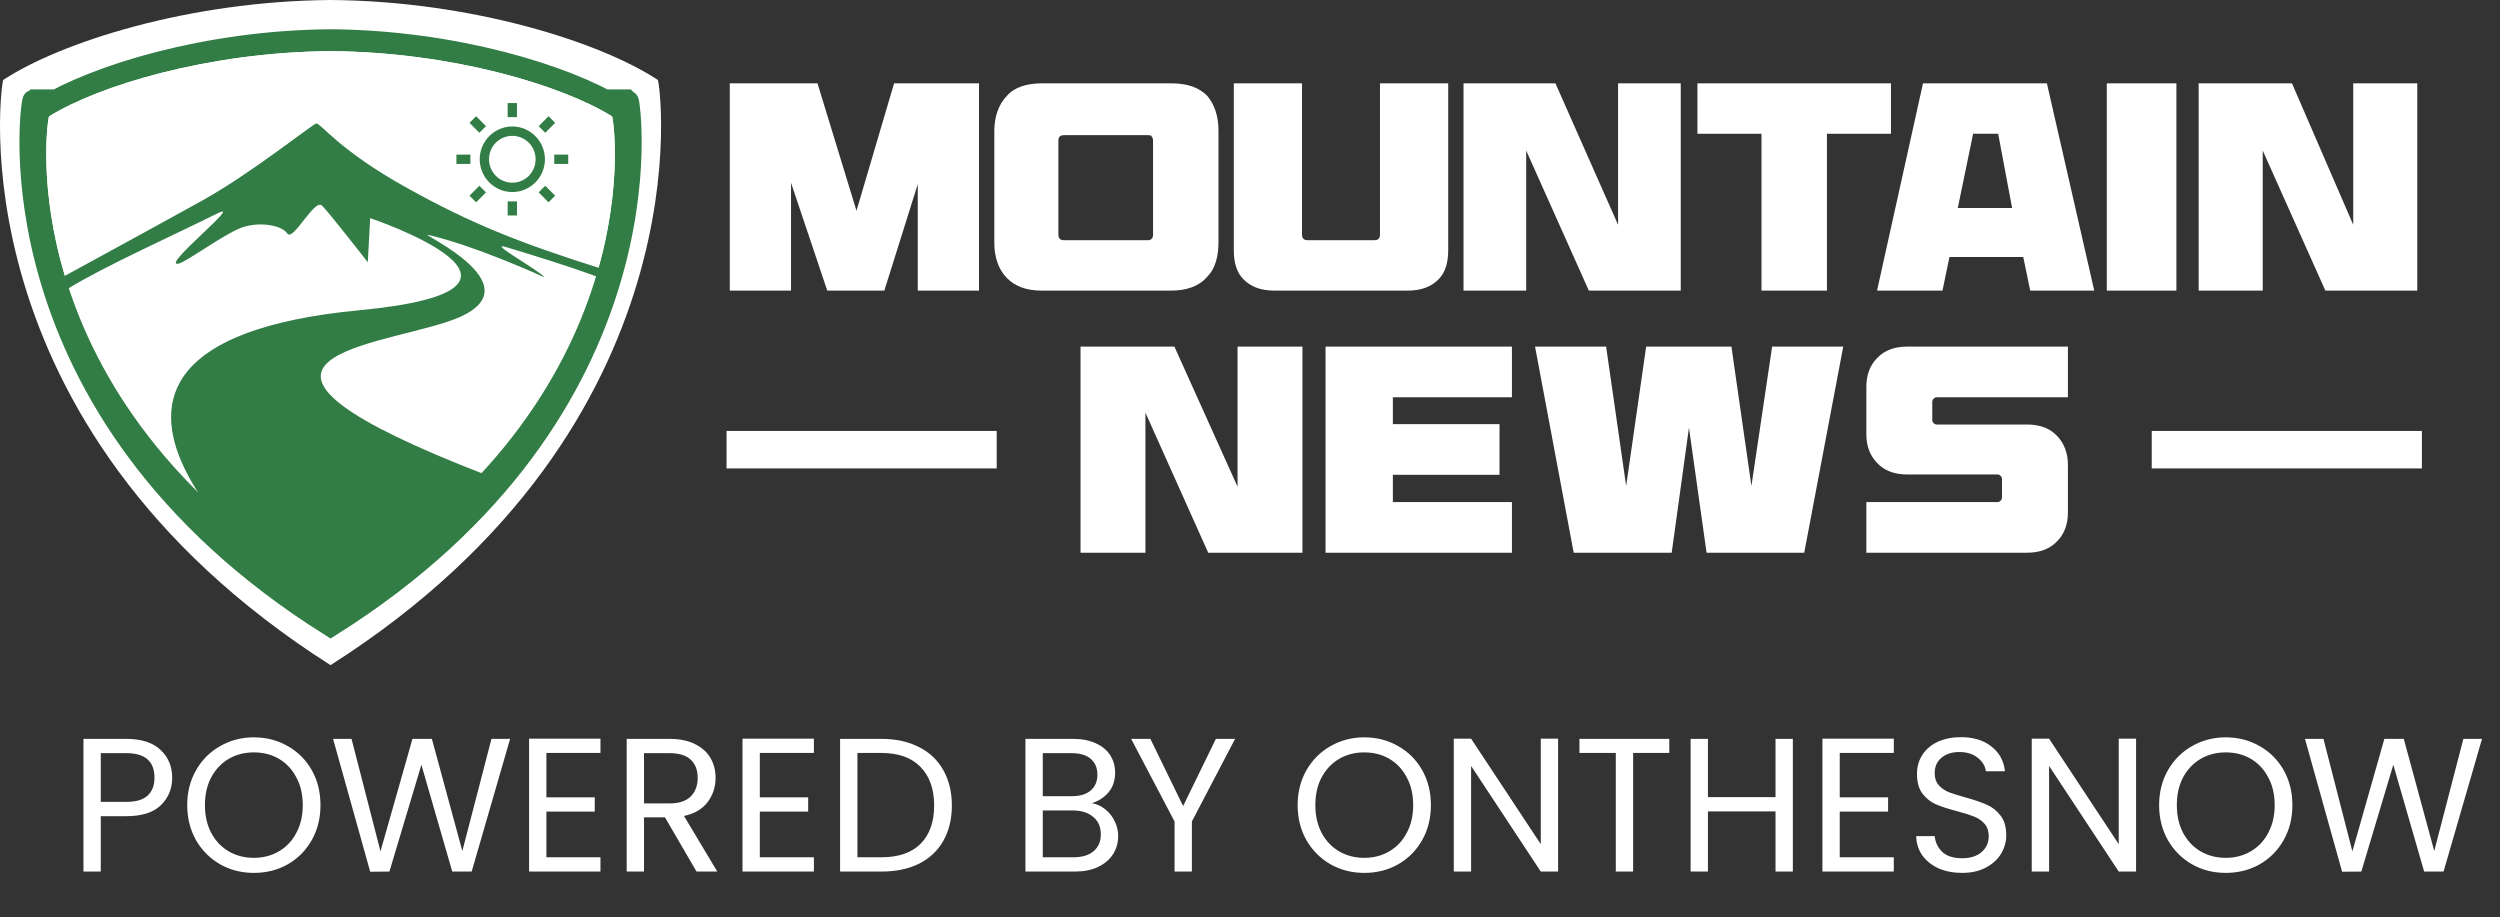
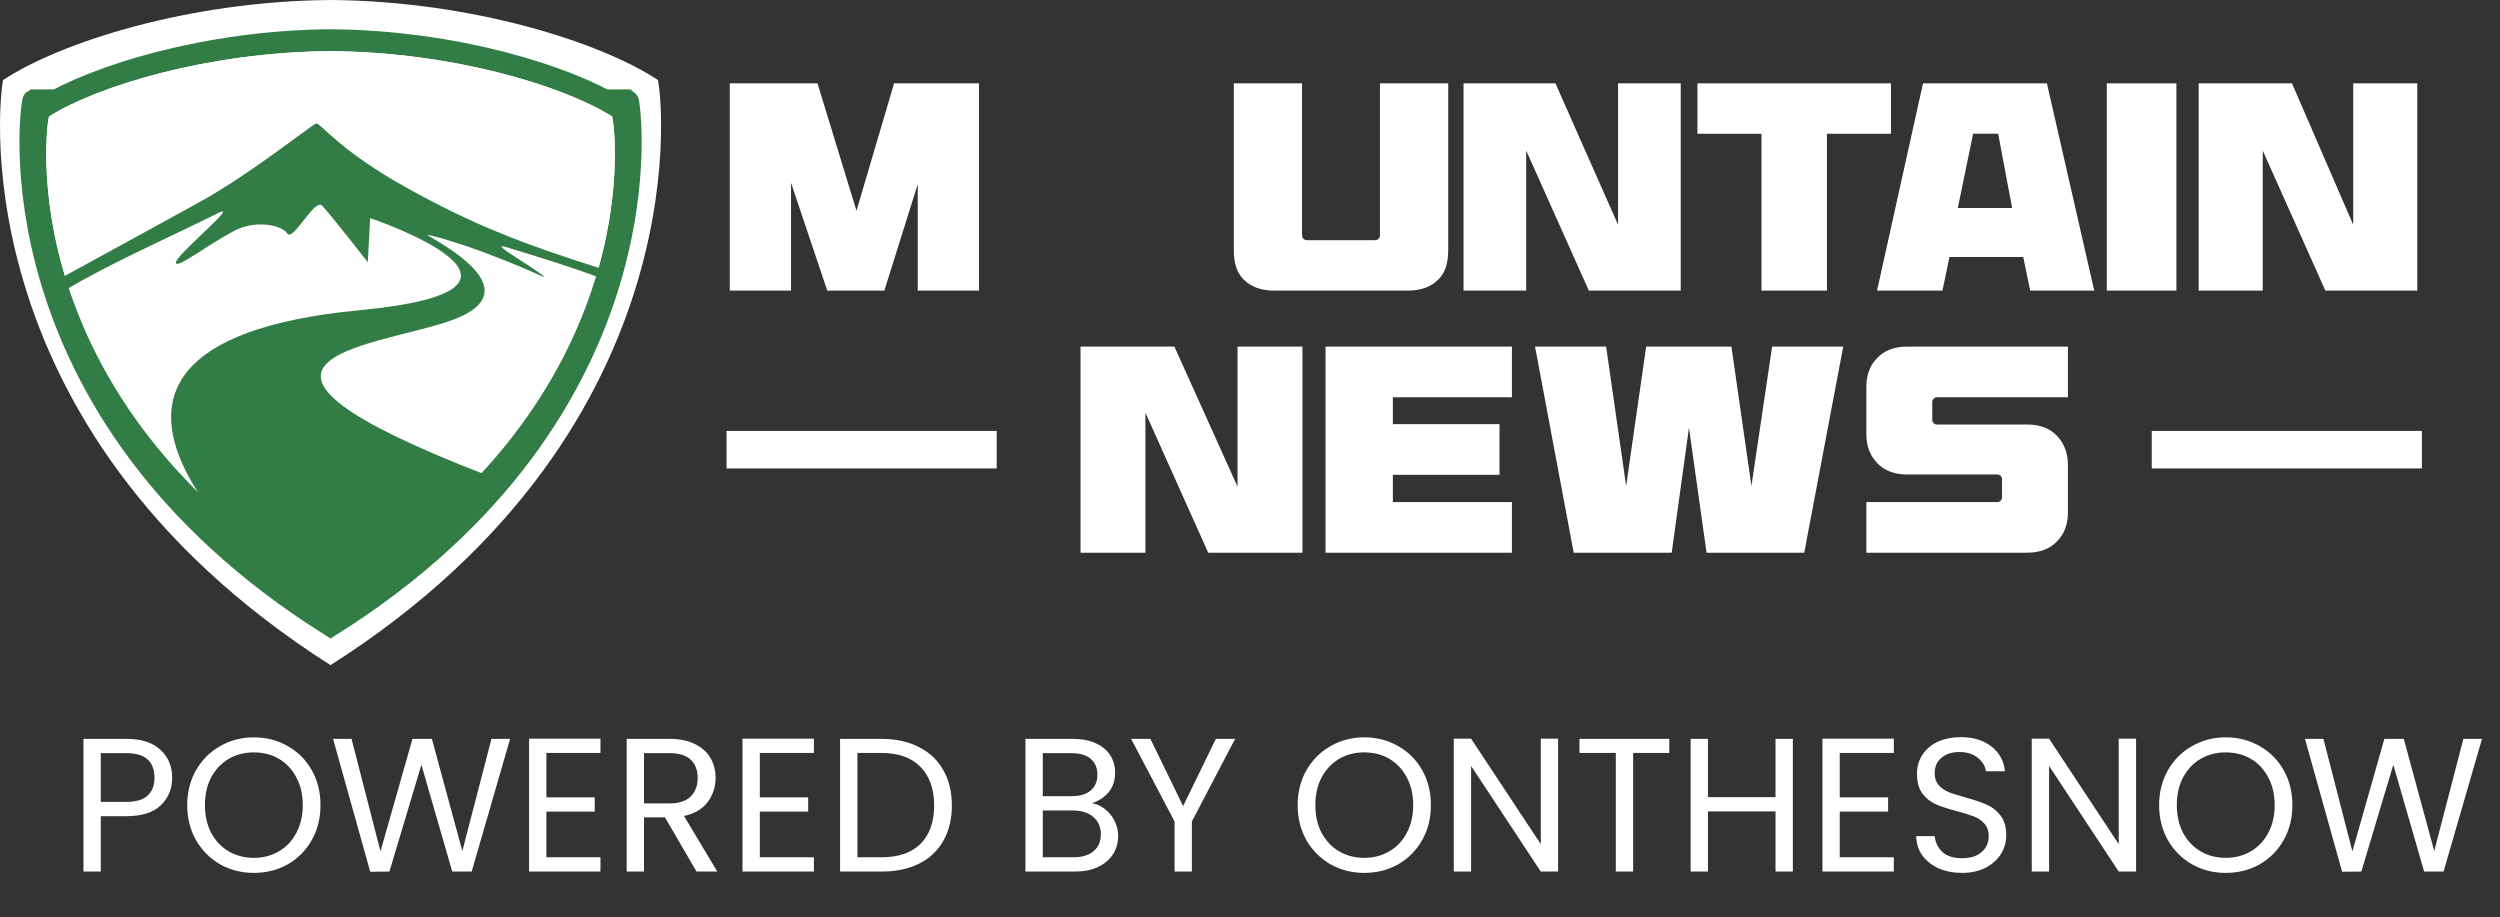
<svg xmlns="http://www.w3.org/2000/svg" width="109" height="40" viewBox="0 0 109 40" fill="none">
  <rect x="0" y="0" width="109" height="40" fill="#333333" stroke="none" />
  <path d="M7.507 33.908C7.507 34.389 7.341 34.791 7.009 35.112C6.682 35.427 6.182 35.585 5.507 35.585H4.394V38H3.639V32.215H5.507C6.16 32.215 6.655 32.373 6.992 32.688C7.335 33.003 7.507 33.41 7.507 33.908ZM5.507 34.962C5.927 34.962 6.237 34.871 6.436 34.688C6.635 34.506 6.735 34.246 6.735 33.908C6.735 33.194 6.326 32.837 5.507 32.837H4.394V34.962H5.507ZM11.068 38.058C10.532 38.058 10.042 37.934 9.599 37.685C9.157 37.43 8.805 37.079 8.545 36.63C8.291 36.177 8.163 35.668 8.163 35.103C8.163 34.539 8.291 34.033 8.545 33.584C8.805 33.131 9.157 32.779 9.599 32.53C10.042 32.276 10.532 32.148 11.068 32.148C11.611 32.148 12.103 32.276 12.546 32.53C12.989 32.779 13.337 33.128 13.592 33.576C13.846 34.024 13.973 34.533 13.973 35.103C13.973 35.673 13.846 36.182 13.592 36.63C13.337 37.079 12.989 37.43 12.546 37.685C12.103 37.934 11.611 38.058 11.068 38.058ZM11.068 37.402C11.472 37.402 11.835 37.308 12.156 37.12C12.482 36.932 12.737 36.664 12.919 36.315C13.107 35.967 13.201 35.563 13.201 35.103C13.201 34.639 13.107 34.235 12.919 33.892C12.737 33.543 12.485 33.275 12.164 33.086C11.843 32.898 11.478 32.804 11.068 32.804C10.659 32.804 10.294 32.898 9.973 33.086C9.652 33.275 9.397 33.543 9.209 33.892C9.027 34.235 8.935 34.639 8.935 35.103C8.935 35.563 9.027 35.967 9.209 36.315C9.397 36.664 9.652 36.932 9.973 37.12C10.299 37.308 10.665 37.402 11.068 37.402ZM22.241 32.215L20.565 38H19.718L18.373 33.344L16.979 38L16.141 38.008L14.522 32.215H15.327L16.589 37.12L17.983 32.215H18.83L20.158 37.104L21.428 32.215H22.241ZM23.823 32.829V34.763H25.931V35.386H23.823V37.377H26.18V38H23.068V32.207H26.18V32.829H23.823ZM30.369 38L28.992 35.635H28.079V38H27.323V32.215H29.191C29.628 32.215 29.996 32.29 30.295 32.439C30.599 32.588 30.826 32.79 30.975 33.045C31.125 33.299 31.199 33.59 31.199 33.916C31.199 34.315 31.083 34.666 30.851 34.971C30.624 35.275 30.281 35.477 29.822 35.576L31.274 38H30.369ZM28.079 35.029H29.191C29.6 35.029 29.907 34.929 30.112 34.73C30.317 34.525 30.419 34.254 30.419 33.916C30.419 33.573 30.317 33.308 30.112 33.12C29.913 32.931 29.606 32.837 29.191 32.837H28.079V35.029ZM33.128 32.829V34.763H35.236V35.386H33.128V37.377H35.486V38H32.373V32.207H35.486V32.829H33.128ZM38.429 32.215C39.06 32.215 39.605 32.334 40.065 32.572C40.529 32.804 40.883 33.139 41.127 33.576C41.376 34.013 41.501 34.528 41.501 35.12C41.501 35.712 41.376 36.227 41.127 36.664C40.883 37.095 40.529 37.427 40.065 37.66C39.605 37.887 39.06 38 38.429 38H36.628V32.215H38.429ZM38.429 37.377C39.176 37.377 39.746 37.181 40.139 36.788C40.532 36.39 40.729 35.834 40.729 35.12C40.729 34.401 40.529 33.839 40.131 33.435C39.738 33.031 39.171 32.829 38.429 32.829H37.384V37.377H38.429ZM47.606 35.02C47.816 35.053 48.007 35.139 48.179 35.278C48.356 35.416 48.494 35.587 48.594 35.792C48.699 35.997 48.752 36.215 48.752 36.448C48.752 36.741 48.677 37.007 48.528 37.245C48.378 37.477 48.16 37.663 47.872 37.801C47.59 37.934 47.255 38 46.867 38H44.709V32.215H46.785C47.177 32.215 47.512 32.281 47.789 32.414C48.066 32.541 48.273 32.716 48.411 32.937C48.55 33.158 48.619 33.407 48.619 33.684C48.619 34.027 48.525 34.312 48.337 34.539C48.154 34.76 47.91 34.921 47.606 35.02ZM45.465 34.713H46.735C47.089 34.713 47.363 34.63 47.556 34.464C47.75 34.298 47.847 34.069 47.847 33.775C47.847 33.482 47.75 33.252 47.556 33.086C47.363 32.92 47.083 32.837 46.718 32.837H45.465V34.713ZM46.801 37.377C47.177 37.377 47.471 37.289 47.681 37.112C47.891 36.935 47.996 36.689 47.996 36.373C47.996 36.052 47.886 35.8 47.664 35.618C47.443 35.43 47.147 35.336 46.776 35.336H45.465V37.377H46.801ZM53.85 32.215L51.966 35.817V38H51.211V35.817L49.318 32.215H50.157L51.584 35.145L53.012 32.215H53.85ZM59.482 38.058C58.946 38.058 58.456 37.934 58.013 37.685C57.571 37.43 57.219 37.079 56.959 36.63C56.705 36.177 56.577 35.668 56.577 35.103C56.577 34.539 56.705 34.033 56.959 33.584C57.219 33.131 57.571 32.779 58.013 32.53C58.456 32.276 58.946 32.148 59.482 32.148C60.025 32.148 60.517 32.276 60.96 32.53C61.403 32.779 61.751 33.128 62.006 33.576C62.26 34.024 62.387 34.533 62.387 35.103C62.387 35.673 62.26 36.182 62.006 36.63C61.751 37.079 61.403 37.43 60.96 37.685C60.517 37.934 60.025 38.058 59.482 38.058ZM59.482 37.402C59.886 37.402 60.249 37.308 60.57 37.12C60.896 36.932 61.151 36.664 61.333 36.315C61.521 35.967 61.615 35.563 61.615 35.103C61.615 34.639 61.521 34.235 61.333 33.892C61.151 33.543 60.899 33.275 60.578 33.086C60.257 32.898 59.892 32.804 59.482 32.804C59.073 32.804 58.708 32.898 58.387 33.086C58.066 33.275 57.811 33.543 57.623 33.892C57.441 34.235 57.349 34.639 57.349 35.103C57.349 35.563 57.441 35.967 57.623 36.315C57.811 36.664 58.066 36.932 58.387 37.12C58.713 37.308 59.078 37.402 59.482 37.402ZM67.933 38H67.178L64.14 33.394V38H63.385V32.207H64.14L67.178 36.805V32.207H67.933V38ZM72.781 32.215V32.829H71.204V38H70.449V32.829H68.864V32.215H72.781ZM78.168 32.215V38H77.413V35.377H74.466V38H73.711V32.215H74.466V34.755H77.413V32.215H78.168ZM80.213 32.829V34.763H82.321V35.386H80.213V37.377H82.57V38H79.458V32.207H82.57V32.829H80.213ZM85.547 38.058C85.165 38.058 84.823 37.992 84.518 37.859C84.219 37.721 83.984 37.532 83.813 37.294C83.641 37.051 83.553 36.772 83.547 36.456H84.352C84.38 36.727 84.49 36.957 84.684 37.145C84.883 37.328 85.171 37.419 85.547 37.419C85.907 37.419 86.189 37.331 86.394 37.153C86.604 36.971 86.709 36.738 86.709 36.456C86.709 36.235 86.648 36.055 86.527 35.917C86.405 35.778 86.253 35.673 86.07 35.601C85.888 35.529 85.641 35.452 85.332 35.369C84.95 35.269 84.643 35.17 84.41 35.07C84.183 34.971 83.987 34.816 83.821 34.605C83.66 34.389 83.58 34.102 83.58 33.742C83.58 33.427 83.66 33.147 83.821 32.904C83.981 32.66 84.206 32.472 84.493 32.339C84.787 32.207 85.121 32.14 85.498 32.14C86.04 32.14 86.483 32.276 86.826 32.547C87.174 32.818 87.371 33.178 87.415 33.626H86.585C86.557 33.405 86.441 33.211 86.236 33.045C86.031 32.873 85.76 32.788 85.423 32.788C85.107 32.788 84.85 32.871 84.651 33.037C84.452 33.197 84.352 33.424 84.352 33.717C84.352 33.928 84.41 34.099 84.526 34.232C84.648 34.365 84.795 34.467 84.966 34.539C85.143 34.605 85.39 34.683 85.705 34.771C86.087 34.876 86.394 34.982 86.626 35.087C86.859 35.186 87.058 35.344 87.224 35.56C87.39 35.77 87.473 36.058 87.473 36.423C87.473 36.705 87.398 36.971 87.249 37.22C87.099 37.469 86.878 37.671 86.585 37.826C86.292 37.981 85.946 38.058 85.547 38.058ZM93.133 38H92.377L89.34 33.394V38H88.584V32.207H89.34L92.377 36.805V32.207H93.133V38ZM97.043 38.058C96.506 38.058 96.017 37.934 95.574 37.685C95.131 37.43 94.78 37.079 94.52 36.63C94.265 36.177 94.138 35.668 94.138 35.103C94.138 34.539 94.265 34.033 94.52 33.584C94.78 33.131 95.131 32.779 95.574 32.53C96.017 32.276 96.506 32.148 97.043 32.148C97.585 32.148 98.078 32.276 98.521 32.53C98.963 32.779 99.312 33.128 99.566 33.576C99.821 34.024 99.948 34.533 99.948 35.103C99.948 35.673 99.821 36.182 99.566 36.63C99.312 37.079 98.963 37.43 98.521 37.685C98.078 37.934 97.585 38.058 97.043 38.058ZM97.043 37.402C97.447 37.402 97.809 37.308 98.13 37.12C98.457 36.932 98.712 36.664 98.894 36.315C99.082 35.967 99.176 35.563 99.176 35.103C99.176 34.639 99.082 34.235 98.894 33.892C98.712 33.543 98.46 33.275 98.139 33.086C97.818 32.898 97.453 32.804 97.043 32.804C96.634 32.804 96.269 32.898 95.948 33.086C95.627 33.275 95.372 33.543 95.184 33.892C95.001 34.235 94.91 34.639 94.91 35.103C94.91 35.563 95.001 35.967 95.184 36.315C95.372 36.664 95.627 36.932 95.948 37.12C96.274 37.308 96.639 37.402 97.043 37.402ZM108.216 32.215L106.539 38H105.693L104.348 33.344L102.954 38L102.116 38.008L100.497 32.215H101.302L102.564 37.12L103.958 32.215H104.805L106.133 37.104L107.403 32.215H108.216Z" fill="white" />
  <g clip-path="url(#clip0_2544_233)">
    <path d="M28.681 3.485C26.194 1.849 20.618 0.049 14.411 0C8.206 0.049 2.629 1.849 0.142 3.485C0.053 3.544 -2.136 18.473 14.411 29C30.96 18.473 28.771 3.544 28.681 3.485Z" fill="white" />
    <path d="M1.892 5.049C1.904 4.907 1.917 4.791 1.928 4.704C4.17 3.33 9.006 1.817 14.411 1.775C19.816 1.817 24.654 3.33 26.897 4.703C26.908 4.791 26.921 4.906 26.933 5.049C26.964 5.42 26.989 5.965 26.971 6.65C26.935 8.021 26.727 9.947 26.057 12.162C24.737 16.529 21.614 22.045 14.411 26.657C7.21 22.045 4.087 16.529 2.767 12.162C2.097 9.947 1.89 8.021 1.854 6.651C1.836 5.965 1.861 5.42 1.892 5.049ZM14.411 27.249C29.414 17.82 27.428 4.449 27.349 4.397H1.477C1.395 4.449 -0.589 17.82 14.411 27.249Z" fill="white" stroke="#327D45" />
    <path d="M26.686 5.076C24.546 3.74 19.75 2.27 14.412 2.23C9.074 2.27 4.279 3.74 2.14 5.076C2.062 5.125 0.18 17.314 14.412 25.911C28.645 17.314 26.762 5.125 26.686 5.076Z" fill="white" />
    <path d="M9.217 9.175L2.855 12.113C1.625 8.074 2.101 5.1 2.14 5.076C4.279 3.74 9.074 2.27 14.412 2.23C19.75 2.27 24.546 3.74 26.686 5.076C26.724 5.099 27.187 7.991 26.019 11.945L14.421 8.125L9.217 9.175Z" fill="white" />
    <g clip-path="url(#clip1_2544_233)">
      <path d="M22.134 4.493V5.106H22.54V4.493H22.134ZM20.758 5.067L20.471 5.356L20.901 5.789L21.189 5.5L20.758 5.067ZM23.916 5.067L23.486 5.5L23.773 5.789L24.204 5.356L23.916 5.067ZM22.337 5.514C21.555 5.514 20.916 6.157 20.916 6.944C20.916 7.731 21.555 8.373 22.337 8.373C23.12 8.373 23.759 7.731 23.759 6.944C23.759 6.157 23.12 5.514 22.337 5.514ZM22.337 5.923C22.9 5.923 23.352 6.378 23.352 6.944C23.352 7.51 22.9 7.965 22.337 7.965C21.774 7.965 21.322 7.51 21.322 6.944C21.322 6.378 21.774 5.923 22.337 5.923ZM19.9 6.74V7.148H20.51V6.74H19.9ZM24.165 6.74V7.148H24.774V6.74H24.165ZM20.901 8.099L20.471 8.532L20.758 8.821L21.189 8.388L20.901 8.099ZM23.773 8.099L23.486 8.388L23.916 8.821L24.204 8.532L23.773 8.099ZM22.134 8.782V9.395H22.54V8.782H22.134Z" fill="#327D45" />
    </g>
    <path d="M2.825 12.029C2.825 12.029 6.795 9.866 8.83 8.737C10.928 7.573 13.665 5.39 13.788 5.382C13.98 5.366 14.795 6.56 17.76 8.203C20.532 9.74 22.627 10.587 26.323 11.747L26.261 12.154C26.261 12.154 25.334 11.757 22.073 10.775C21.169 10.504 23.572 11.82 23.736 12.092C23.736 12.092 20.902 10.775 18.684 10.242C18.091 10.1 23.839 12.611 19.487 14.036C16.037 15.165 8.213 15.698 21.21 20.714L15.446 26.303L12.935 26.081C12.935 26.081 -1.053 15.119 15.687 13.524C25.336 12.604 16.139 9.51 16.139 9.51L16.037 11.434C16.037 11.434 14.373 9.301 14.044 8.967C13.716 8.632 12.772 10.556 12.526 10.179C12.278 9.803 11.191 9.614 10.37 9.991C9.548 10.367 8.091 11.434 7.783 11.496C6.967 11.662 10.679 8.705 9.487 9.301C7.643 10.223 4.581 11.59 2.948 12.594L3.082 13.44L2.825 12.029Z" fill="#327D45" />
    <g clip-path="url(#clip2_2544_233)">
      <path d="M53.794 3.634V10.9C53.794 11.449 53.915 11.877 54.218 12.182C54.522 12.487 54.947 12.67 55.554 12.67H61.382C61.989 12.67 62.414 12.487 62.717 12.182C63.021 11.877 63.142 11.449 63.142 10.9V3.634H60.167V10.167C60.167 10.289 60.167 10.35 60.107 10.411C60.046 10.472 59.985 10.472 59.864 10.472H57.072C56.95 10.472 56.889 10.472 56.829 10.411C56.768 10.35 56.768 10.289 56.768 10.167V3.634H53.794Z" fill="white" />
      <path d="M42.685 12.67V3.634H38.982L37.343 9.19L35.643 3.634H31.818V12.67H34.489V7.969L36.068 12.67H38.557L40.014 8.03V12.67H42.685Z" fill="white" />
-       <path d="M51.062 12.67C51.73 12.67 52.276 12.487 52.64 12.06C53.005 11.693 53.126 11.144 53.126 10.533V5.71C53.126 5.038 52.944 4.55 52.64 4.183C52.276 3.817 51.791 3.634 51.062 3.634H45.416C44.749 3.634 44.202 3.817 43.899 4.183C43.535 4.55 43.352 5.099 43.352 5.71V10.594C43.352 11.205 43.535 11.754 43.899 12.121C44.263 12.487 44.749 12.67 45.416 12.67H51.062ZM46.145 6.198C46.145 6.076 46.145 6.015 46.206 5.954C46.266 5.893 46.327 5.893 46.449 5.893H50.03C50.091 5.893 50.212 5.893 50.212 5.954C50.273 6.015 50.273 6.076 50.273 6.198V10.167C50.273 10.289 50.273 10.35 50.212 10.411C50.151 10.472 50.091 10.472 50.03 10.472H46.449C46.327 10.472 46.266 10.472 46.206 10.411C46.145 10.35 46.145 10.289 46.145 10.167V6.198Z" fill="white" />
      <path d="M69.273 12.67H73.28V3.634H70.548V9.801L67.817 3.634H63.81V12.67H66.542V6.565L69.273 12.67Z" fill="white" />
      <path d="M102.601 9.801L99.93 3.634H95.862V12.67H98.655V6.565L101.386 12.67H105.393V3.634H102.601V9.801Z" fill="white" />
      <path d="M94.891 3.634H91.856V12.67H94.891V3.634Z" fill="white" />
      <path d="M84.692 12.67L84.996 11.205H88.213L88.517 12.67H91.309L89.245 3.634H83.843L81.839 12.67H84.692ZM86.028 5.832H87.121L87.728 9.068H85.36L86.028 5.832Z" fill="white" />
      <path d="M74.008 5.832H76.801V12.67H79.654V5.832H82.446V3.634H74.008V5.832Z" fill="white" />
      <g clip-path="url(#clip3_2544_233)">
        <path d="M56.771 24.098H52.678L49.94 17.991V24.098H47.111V15.112H51.204L53.957 21.22V15.112H56.786V24.098H56.771Z" fill="white" />
        <path d="M65.92 17.321H60.729V18.493H65.378V20.702H60.729V21.89H65.92V24.098H57.794V15.112H65.92V17.321Z" fill="white" />
        <path d="M78.665 24.098H74.406L73.639 18.646L72.886 24.098H68.613L66.928 15.112H70.027L70.9 21.189L71.773 15.112H75.49L76.362 21.189L77.265 15.112H80.365L78.665 24.098Z" fill="white" />
        <path d="M90.161 17.321H84.443C84.397 17.321 84.352 17.336 84.307 17.382C84.262 17.427 84.247 17.473 84.247 17.534V18.296C84.247 18.356 84.262 18.402 84.307 18.448C84.352 18.493 84.397 18.509 84.443 18.509H88.385C88.942 18.509 89.378 18.676 89.694 19.011C90.01 19.346 90.161 19.773 90.161 20.275V22.347C90.161 22.849 90.01 23.276 89.694 23.596C89.378 23.931 88.942 24.098 88.385 24.098H81.373V21.89H87.091C87.136 21.89 87.181 21.875 87.226 21.829C87.272 21.783 87.287 21.738 87.287 21.661V20.9C87.287 20.839 87.272 20.793 87.226 20.747C87.181 20.702 87.136 20.687 87.091 20.687H83.149C82.592 20.687 82.156 20.519 81.84 20.184C81.523 19.849 81.373 19.438 81.373 18.935V16.864C81.373 16.361 81.523 15.935 81.84 15.615C82.156 15.28 82.592 15.112 83.149 15.112H90.161V17.321Z" fill="white" />
      </g>
      <path d="M105.594 19.334V19.878V20.423H93.816V19.878V19.334V18.789H105.594V19.334Z" fill="white" />
      <path d="M43.456 19.334V19.878V20.423H31.678V19.878V19.334V18.789H43.456V19.334Z" fill="white" />
    </g>
  </g>
  <defs>
    <clipPath id="clip0_2544_233">
      <rect width="106" height="29" fill="white" />
    </clipPath>
    <clipPath id="clip1_2544_233">
-       <rect width="4.874" height="4.901" fill="white" transform="translate(19.9 4.493)" />
-     </clipPath>
+       </clipPath>
    <clipPath id="clip2_2544_233">
      <rect width="74.728" height="23.69" fill="white" transform="translate(31.272 3.268)" />
    </clipPath>
    <clipPath id="clip3_2544_233">
      <rect width="43.05" height="8.986" fill="white" transform="translate(47.111 15.112)" />
    </clipPath>
  </defs>
</svg>